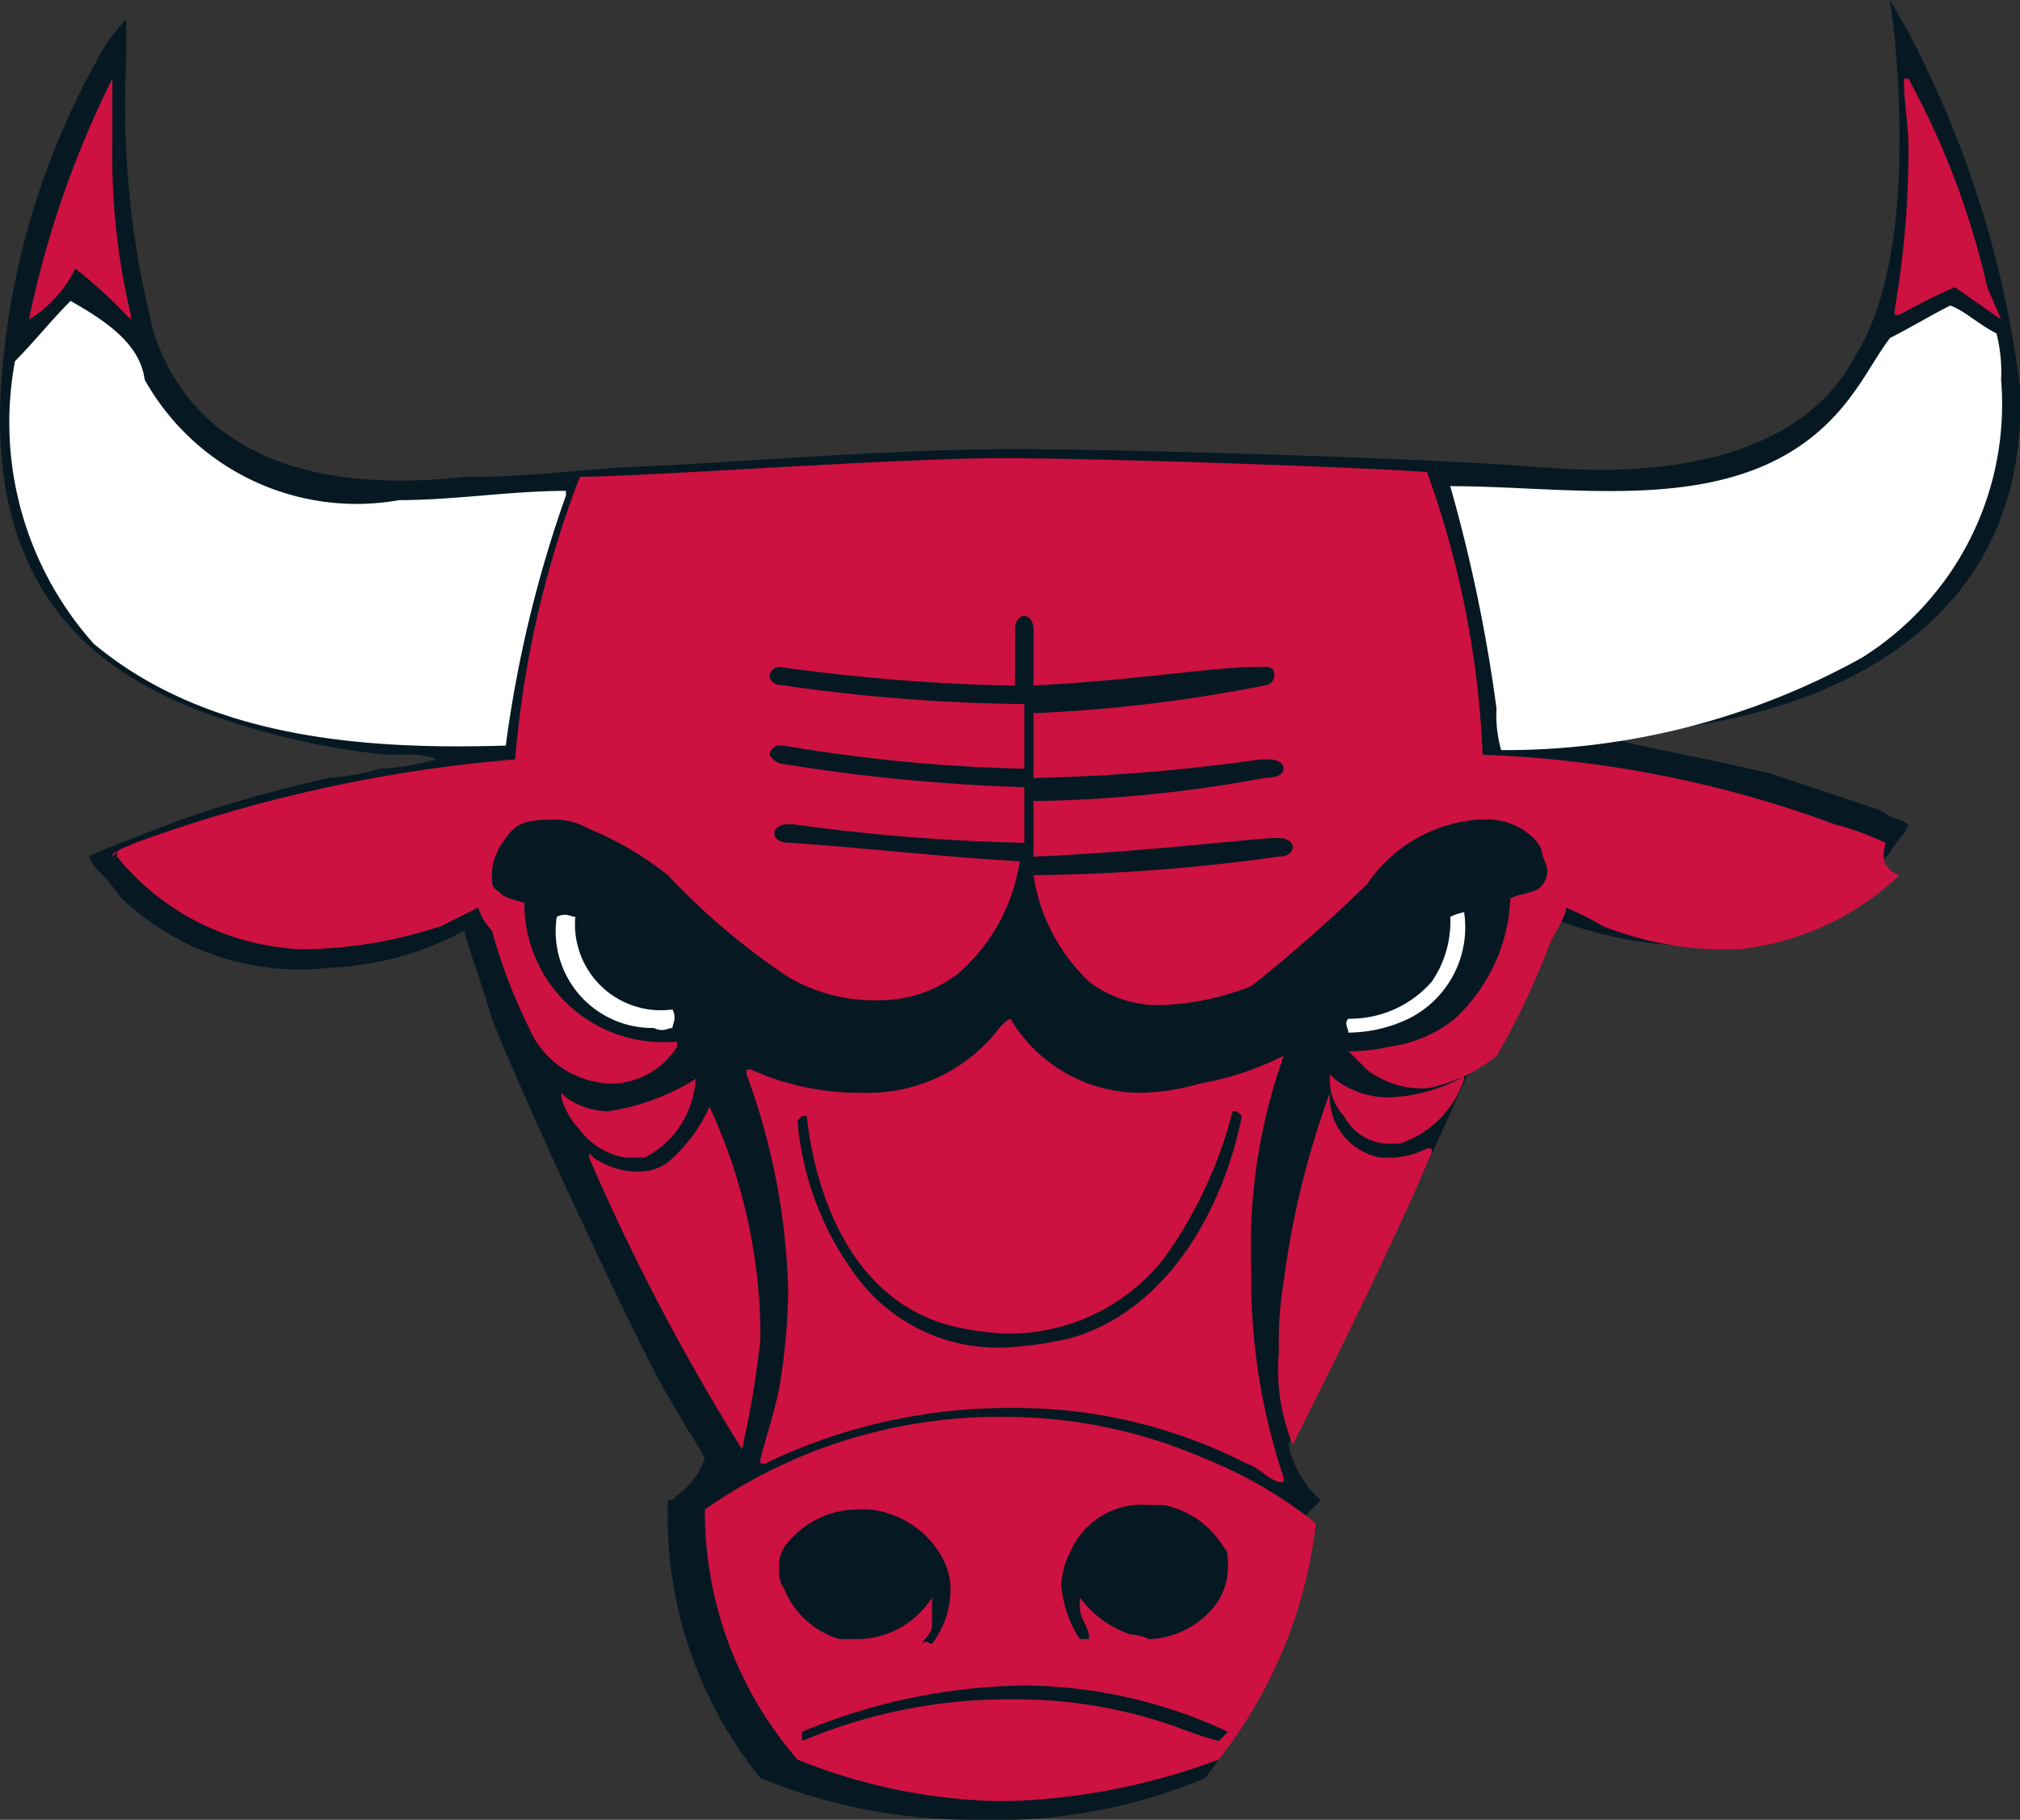
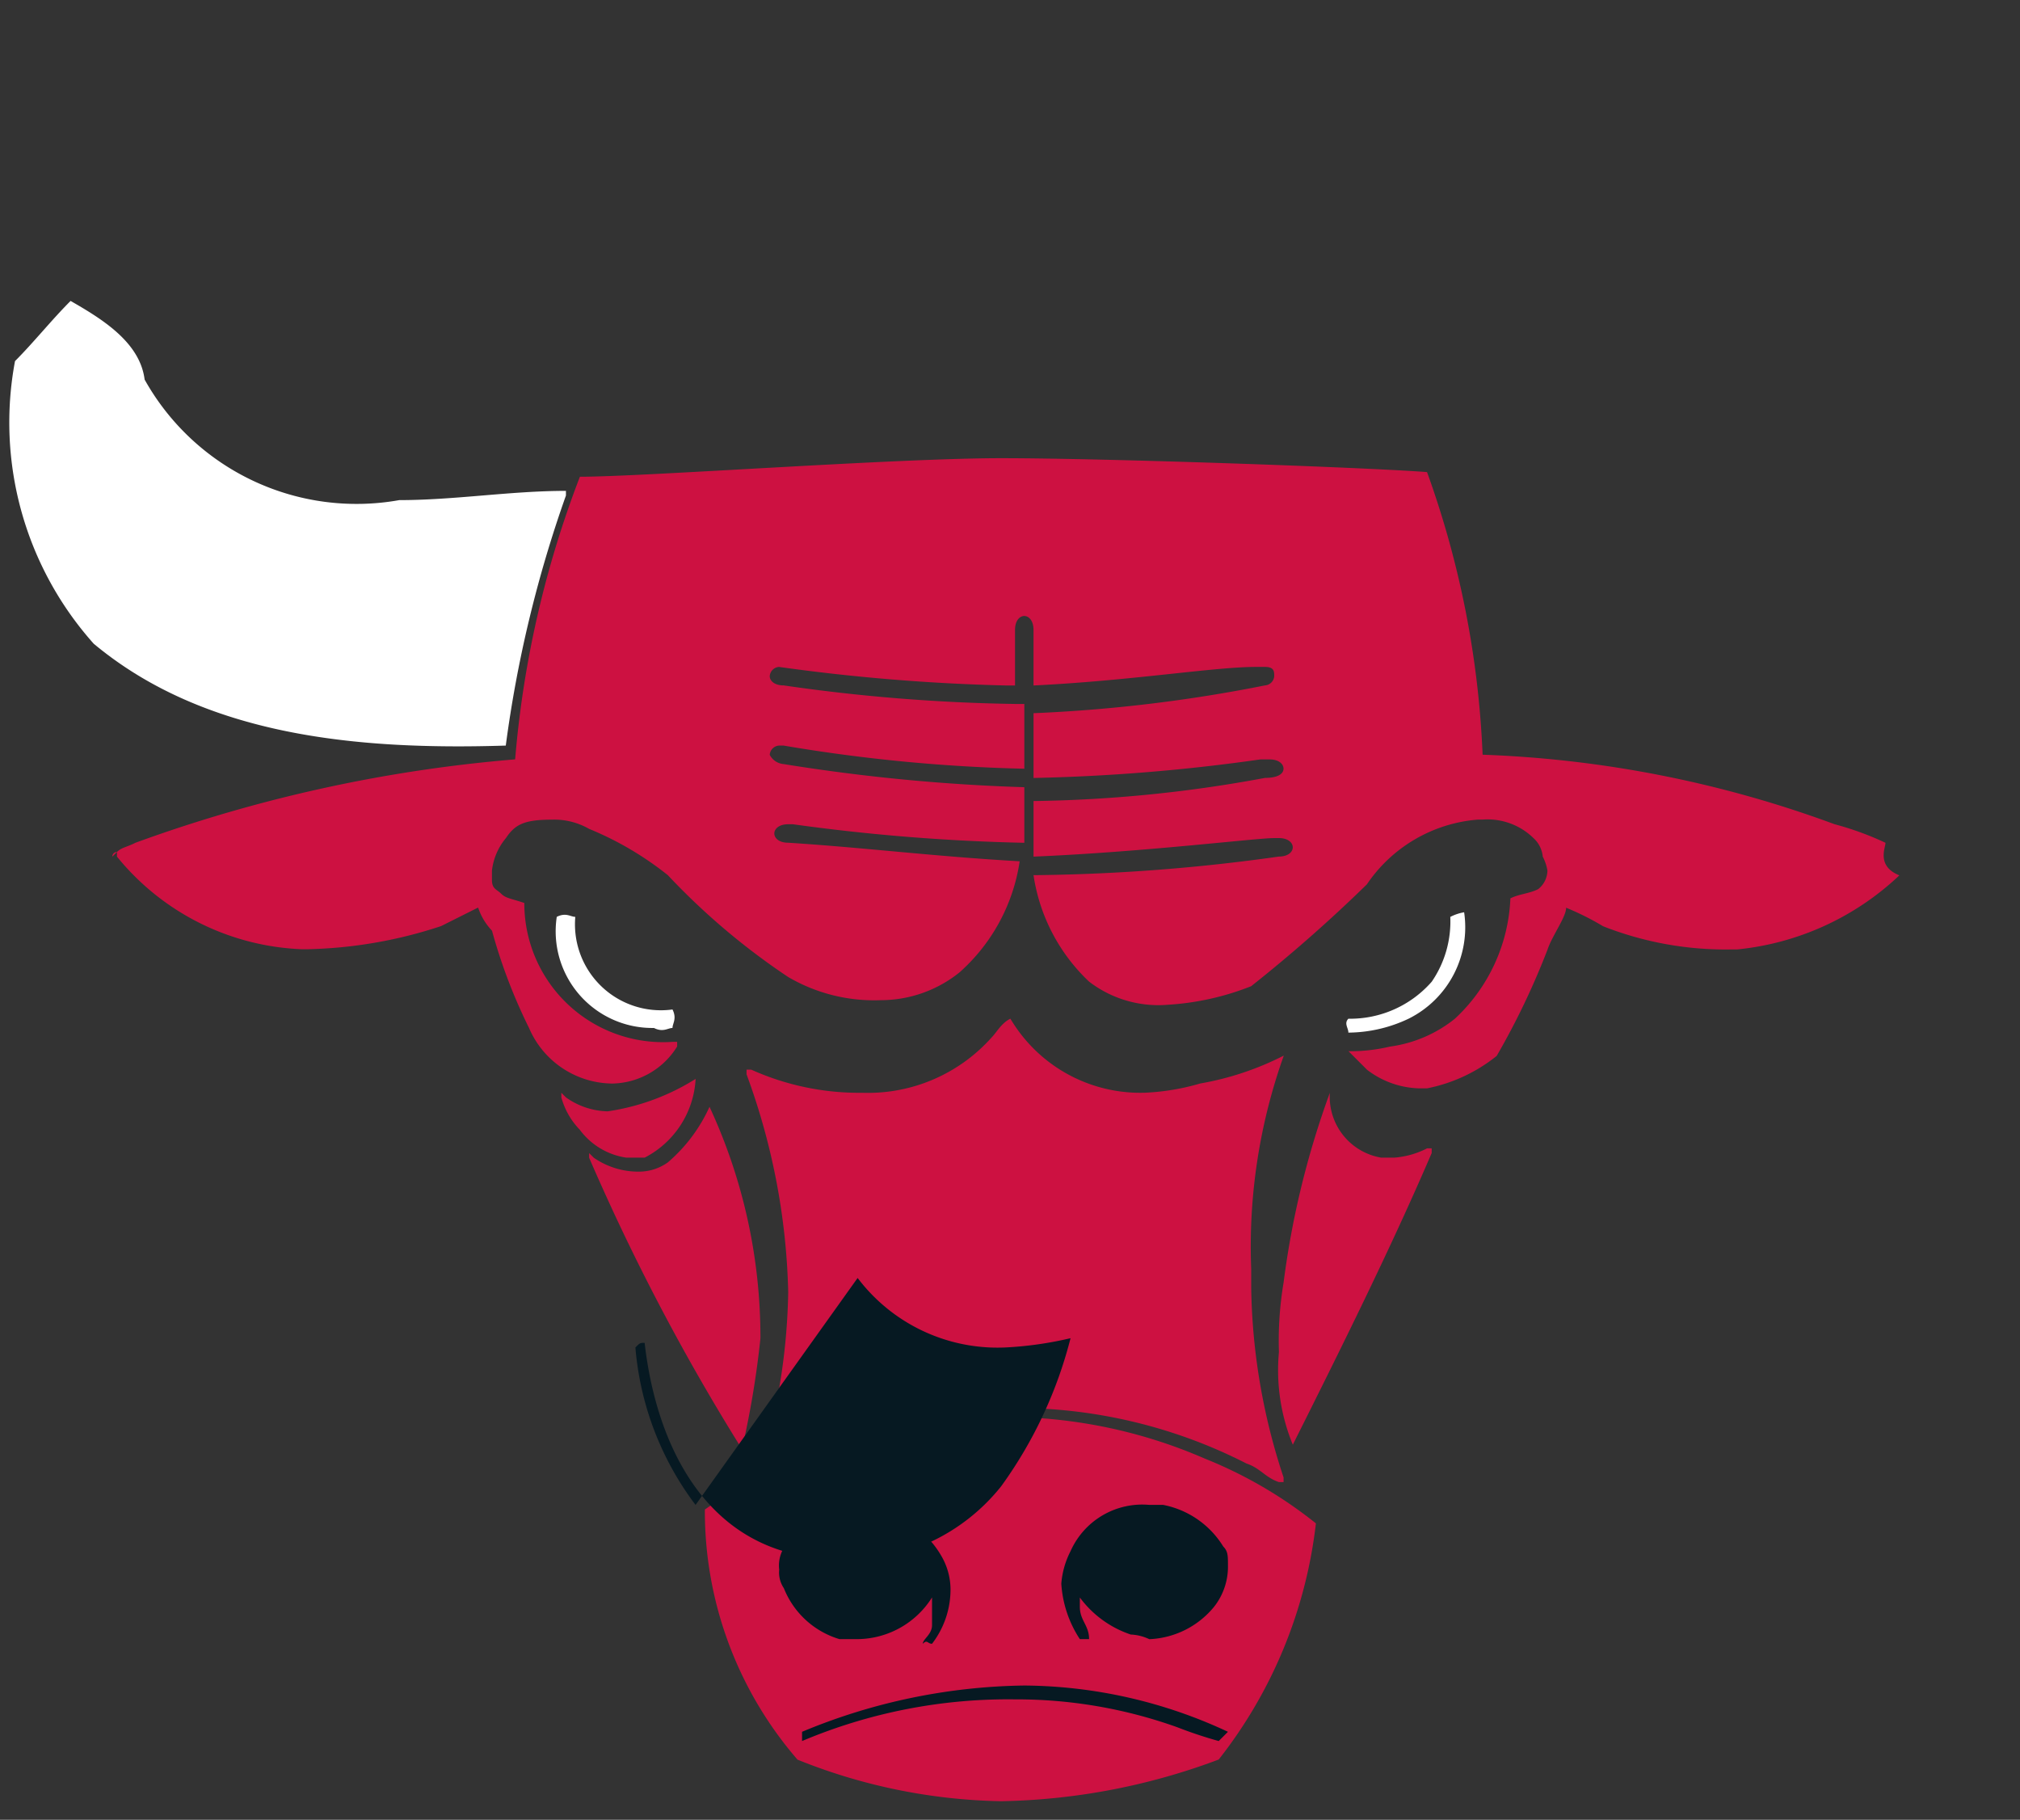
<svg xmlns="http://www.w3.org/2000/svg" id="Groupe_284" data-name="Groupe 284" width="34.315" height="30.907" viewBox="0 0 34.315 30.907">
  <rect x="0" y="0" width="34.315" height="30.907" fill="#333333" stroke="none" />
-   <path id="Tracé_378" data-name="Tracé 378" d="M548.783,199.127a17.529,17.529,0,0,0-1.809-5.82l-.079-.157-.315-.551.079.629c.079.865.315,3.775-.629,5.348-1.1,2.2-4.247,2.045-5.269,1.966h-.079c-1.651-.157-7.235-.315-8.965-.315-2.2,0-4.719.236-6.763.315-.944.079-1.809.157-2.359.157h-.236c-2.831.315-4.64-.55-5.269-2.438a15.534,15.534,0,0,1-.472-4.64v-.708l-.315.393a13.119,13.119,0,0,0-1.809,5.82c-.236,3.539,1.651,4.8,3.067,5.426a12.6,12.6,0,0,0,3.46.865h.393a1.168,1.168,0,0,1,.472.079,3.947,3.947,0,0,1-.944.157,4.057,4.057,0,0,1-.865.157,22.434,22.434,0,0,0-2.517.708c-.629.236-1.416.551-1.416.551l-.157.079.079.157a4.7,4.7,0,0,1,.472.551,4.388,4.388,0,0,0,3.539,1.18,5.251,5.251,0,0,0,2.281-.629c.079.315.315.944.472,1.494.629,1.573,1.966,4.4,2.438,5.348a17.666,17.666,0,0,0,1.1,1.966l.079.157a1.333,1.333,0,0,1-.472.629c-.079.079-.079.079-.157.079h0v.079a7.072,7.072,0,0,0,1.573,4.64h0a9.512,9.512,0,0,0,3.7.708,9.158,9.158,0,0,0,3.854-.708h0a7.893,7.893,0,0,0,1.651-4.247v-.157l.315-.315a1.757,1.757,0,0,1-.55-.944,11.532,11.532,0,0,1,.708-1.337l.315-.629c.472-.944,1.966-4.089,2.517-5.5a4.936,4.936,0,0,1,.708-1.573,6.868,6.868,0,0,0,2.2.55,4.609,4.609,0,0,0,3.775-1.573,1.466,1.466,0,0,1,.236-.315l.079-.157-.157-.079s-.079,0-.315-.157l-.944-.315-.944-.315c-.315-.079-1.416-.315-2.2-.472l-.629-.157.236-.079c1.887,0,7.078-.865,6.842-5.9" transform="translate(-514.474 -192.6)" fill="#061922" />
-   <path id="Tracé_379" data-name="Tracé 379" d="M515.1,198.389a16.737,16.737,0,0,1,1.416-4.089h0v1.18a11.577,11.577,0,0,0,.315,2.831v.079l-.079-.079a7.83,7.83,0,0,0-.865-.786,2.092,2.092,0,0,1-.786.865Z" transform="translate(-514.608 -192.963)" fill="#cd1141" />
-   <path id="Tracé_380" data-name="Tracé 380" d="M556.973,197.839h0a13.7,13.7,0,0,0-1.337-3.539h-.079c0,.393.079.786.079,1.18a16.262,16.262,0,0,1-.236,2.753v.079h.079a10.536,10.536,0,0,1,.944-.472l.786.55Z" transform="translate(-523.215 -192.963)" fill="#cd1141" />
  <path id="Tracé_381" data-name="Tracé 381" d="M539.723,215.229h0a5,5,0,0,1-1.416.472,3.948,3.948,0,0,1-.944.157,2.564,2.564,0,0,1-2.281-1.258h0c-.157.079-.236.236-.315.315a2.814,2.814,0,0,1-2.2.944,4.47,4.47,0,0,1-1.887-.393H530.6v.079a11.43,11.43,0,0,1,.708,3.7,10.708,10.708,0,0,1-.157,1.652c-.079.393-.236.865-.315,1.18v.079h.079a9.511,9.511,0,0,1,4.168-.944,8.614,8.614,0,0,1,4.011.944c.236.079.315.236.55.315h.079v-.079a10.654,10.654,0,0,1-.55-3.224v-.315a9.656,9.656,0,0,1,.551-3.618Z" transform="translate(-517.918 -197.299)" fill="#cd1141" />
  <path id="Tracé_382" data-name="Tracé 382" d="M526.915,216.765a1.268,1.268,0,0,1-.315-.55v-.079l.079.079a1.269,1.269,0,0,0,.708.236,3.854,3.854,0,0,0,1.494-.551h0a1.6,1.6,0,0,1-.865,1.337H527.7a1.2,1.2,0,0,1-.786-.472" transform="translate(-517.064 -197.576)" fill="#cd1141" />
-   <path id="Tracé_383" data-name="Tracé 383" d="M543.436,216.508a.893.893,0,0,1-.236-.629V215.8l.079.079a1.511,1.511,0,0,0,.944.315,2.916,2.916,0,0,0,1.18-.315l.079-.079v.079a1.707,1.707,0,0,1-1.1,1.1h-.157a.865.865,0,0,1-.786-.472" transform="translate(-520.609 -197.555)" fill="#cd1141" />
  <path id="Tracé_384" data-name="Tracé 384" d="M543.83,217.28h.236a1.458,1.458,0,0,0,.551-.157h.079v.079c-.708,1.651-1.573,3.382-2.359,4.954v0a3.323,3.323,0,0,1-.236-1.573,5.954,5.954,0,0,1,.079-1.18,14.862,14.862,0,0,1,.786-3.224v0a1.048,1.048,0,0,0,.865,1.1" transform="translate(-520.375 -197.619)" fill="#cd1141" />
  <path id="Tracé_385" data-name="Tracé 385" d="M529.8,222.3a37.035,37.035,0,0,1-2.6-4.954v-.079l.079.079a1.329,1.329,0,0,0,.786.236.843.843,0,0,0,.472-.157,2.712,2.712,0,0,0,.708-.944v0a9.291,9.291,0,0,1,.865,3.932,15.728,15.728,0,0,1-.315,1.887Z" transform="translate(-517.192 -197.683)" fill="#cd1141" />
  <path id="Tracé_386" data-name="Tracé 386" d="M531.273,229.02h0a6.447,6.447,0,0,1-1.573-4.247h0a8.683,8.683,0,0,1,5.033-1.573,8.512,8.512,0,0,1,3.46.708,7.436,7.436,0,0,1,1.887,1.1h0a7.948,7.948,0,0,1-1.651,4.011h0a11.035,11.035,0,0,1-3.7.708,9.685,9.685,0,0,1-3.46-.708" transform="translate(-517.726 -199.135)" fill="#cd1141" />
  <path id="Tracé_387" data-name="Tracé 387" d="M547.02,209.027a5.188,5.188,0,0,0-.865-.315,19.222,19.222,0,0,0-5.977-1.18,16.041,16.041,0,0,0-.944-4.8h0c-1.022-.079-5.426-.236-7.235-.236s-6.055.315-7.156.315h0a17.331,17.331,0,0,0-1.1,4.8,24.8,24.8,0,0,0-6.449,1.416c-.157.079-.236.079-.315.157a.077.077,0,0,0-.079.079h0l.079-.079v.079h0a4.261,4.261,0,0,0,3.146,1.573h.079a7.722,7.722,0,0,0,2.281-.393l.629-.315a1.047,1.047,0,0,0,.236.393,9.174,9.174,0,0,0,.629,1.652,1.554,1.554,0,0,0,1.416.944h0a1.321,1.321,0,0,0,1.1-.629v-.079h-.079a2.358,2.358,0,0,1-2.517-2.359h0c-.236-.079-.315-.079-.393-.157s-.157-.079-.157-.236V209.5a1.045,1.045,0,0,1,.236-.55c.157-.236.315-.315.786-.315a1.189,1.189,0,0,1,.629.157,5.452,5.452,0,0,1,1.337.786,11.754,11.754,0,0,0,2.045,1.73,2.892,2.892,0,0,0,1.573.393,2.136,2.136,0,0,0,1.337-.472,3.142,3.142,0,0,0,1.022-1.887h0c-1.416-.079-2.674-.236-3.932-.315-.157,0-.236-.079-.236-.157s.079-.157.236-.157h.079a33.585,33.585,0,0,0,3.932.315h0v-.944h0a31.8,31.8,0,0,1-4.089-.393.291.291,0,0,1-.236-.157.169.169,0,0,1,.157-.157h.079a28.127,28.127,0,0,0,4.089.393h0v-1.1h-.157a30.369,30.369,0,0,1-3.932-.315c-.157,0-.236-.079-.236-.157a.169.169,0,0,1,.157-.157h0a33.332,33.332,0,0,0,3.853.315h.157v-.944h0c0-.157.079-.236.157-.236s.157.079.157.236v.944h0c1.651-.079,3.067-.315,3.775-.315h.157c.157,0,.157.079.157.157a.169.169,0,0,1-.157.157,25.5,25.5,0,0,1-3.932.472h0v1.1h0a31.819,31.819,0,0,0,3.854-.315h.157c.157,0,.236.079.236.157s-.079.157-.315.157a22.972,22.972,0,0,1-3.932.393h0v.944h0c1.887-.079,3.775-.315,4.089-.315h.079c.157,0,.236.079.236.157s-.079.157-.236.157a31.717,31.717,0,0,1-4.089.315h-.079a3.115,3.115,0,0,0,.944,1.809,1.933,1.933,0,0,0,1.337.393,4.592,4.592,0,0,0,1.416-.315,25.249,25.249,0,0,0,1.966-1.73,2.516,2.516,0,0,1,1.887-1.1h.079a1.115,1.115,0,0,1,.865.315.487.487,0,0,1,.157.315.792.792,0,0,1,.079.236.408.408,0,0,1-.157.315c-.157.079-.315.079-.472.157h0a2.954,2.954,0,0,1-.944,2.045,2.239,2.239,0,0,1-1.1.472,2.946,2.946,0,0,1-.629.079H537.9l.079.079.236.236a1.519,1.519,0,0,0,.865.315h.157a2.736,2.736,0,0,0,1.18-.55,12.791,12.791,0,0,0,.865-1.809c.079-.236.315-.551.315-.708a4.64,4.64,0,0,1,.629.315,5.682,5.682,0,0,0,2.2.393h.079a4.68,4.68,0,0,0,2.753-1.258c-.393-.157-.236-.472-.236-.551Z" transform="translate(-514.992 -194.714)" fill="#cd1141" />
  <path id="Tracé_388" data-name="Tracé 388" d="M537.557,225.883a1.459,1.459,0,0,0-.157.55,1.927,1.927,0,0,0,.315.944h.157c0-.236-.157-.315-.157-.55v-.157a1.776,1.776,0,0,0,.865.629.814.814,0,0,1,.315.079,1.5,1.5,0,0,0,1.1-.55,1.1,1.1,0,0,0,.236-.708c0-.157,0-.236-.079-.315a1.544,1.544,0,0,0-1.022-.708h-.236a1.333,1.333,0,0,0-1.337.786" transform="translate(-519.371 -199.538)" fill="#061922" />
  <path id="Tracé_389" data-name="Tracé 389" d="M533.9,227.481h0a1.511,1.511,0,0,0,.315-.944,1.136,1.136,0,0,0-.157-.551h0a1.582,1.582,0,0,0-.865-.708,1.338,1.338,0,0,0-.551-.079,1.537,1.537,0,0,0-1.18.55.578.578,0,0,0-.157.472.473.473,0,0,0,.079.315,1.469,1.469,0,0,0,.944.865h.315a1.511,1.511,0,0,0,1.258-.708v.472c0,.157-.157.236-.157.315.079-.079.079,0,.157,0h0" transform="translate(-518.068 -199.562)" fill="#061922" />
  <path id="Tracé_390" data-name="Tracé 390" d="M531.8,229.944a9,9,0,0,1,3.618-.708,8.1,8.1,0,0,1,2.752.472,7.427,7.427,0,0,0,.708.236l.157-.157a8.282,8.282,0,0,0-3.46-.786,10.123,10.123,0,0,0-3.775.786v.157" transform="translate(-518.175 -200.374)" fill="#061922" />
-   <path id="Tracé_391" data-name="Tracé 391" d="M532.722,219.431a2.979,2.979,0,0,0,2.517,1.18,6.169,6.169,0,0,0,1.1-.157c1.651-.472,2.6-2.2,2.91-3.775-.079-.079-.079-.079-.157-.079a7.389,7.389,0,0,1-1.18,2.517,3.346,3.346,0,0,1-2.674,1.258,4.6,4.6,0,0,1-1.022-.157c-1.573-.472-2.2-2.123-2.359-3.539-.079,0-.079,0-.157.079a5.133,5.133,0,0,0,1.022,2.674" transform="translate(-518.153 -197.726)" fill="#061922" />
+   <path id="Tracé_391" data-name="Tracé 391" d="M532.722,219.431a2.979,2.979,0,0,0,2.517,1.18,6.169,6.169,0,0,0,1.1-.157a7.389,7.389,0,0,1-1.18,2.517,3.346,3.346,0,0,1-2.674,1.258,4.6,4.6,0,0,1-1.022-.157c-1.573-.472-2.2-2.123-2.359-3.539-.079,0-.079,0-.157.079a5.133,5.133,0,0,0,1.022,2.674" transform="translate(-518.153 -197.726)" fill="#061922" />
  <path id="Tracé_392" data-name="Tracé 392" d="M516.982,200.437a4.124,4.124,0,0,0,4.325,2.045c.944,0,1.887-.157,2.831-.157v.079a20.853,20.853,0,0,0-1.022,4.247c-2.517.079-5.112-.157-7-1.73a5.641,5.641,0,0,1-1.337-4.8c.315-.315.629-.708.944-1.022.551.315,1.18.708,1.258,1.337" transform="translate(-514.524 -193.988)" fill="#fff" />
-   <path id="Tracé_393" data-name="Tracé 393" d="M555.08,199.672a2.676,2.676,0,0,1,.079.786,5.079,5.079,0,0,1-2.359,4.719,12.487,12.487,0,0,1-6.134,1.573,2.178,2.178,0,0,1-.079-.708,26.665,26.665,0,0,0-.786-3.775c2.359,0,5.269.629,6.842-1.573.236-.315.393-.629.629-.944.315-.157.708-.393,1.022-.55.236.079.472.315.786.472" transform="translate(-521.165 -194.01)" fill="#fff" />
  <path id="Tracé_394" data-name="Tracé 394" d="M545.557,212.3a1.734,1.734,0,0,1-.944,1.809,2.422,2.422,0,0,1-1.022.236c0-.079-.079-.157,0-.236a1.842,1.842,0,0,0,1.416-.629,1.806,1.806,0,0,0,.315-1.1.791.791,0,0,1,.236-.079" transform="translate(-520.685 -196.807)" fill="#fff" />
  <path id="Tracé_395" data-name="Tracé 395" d="M528.465,214.278c-.079,0-.157.079-.315,0a1.642,1.642,0,0,1-1.651-1.887c.157-.079.236,0,.315,0a1.459,1.459,0,0,0,1.651,1.573c.079.157,0,.236,0,.315" transform="translate(-517.041 -196.819)" fill="#fff" />
</svg>